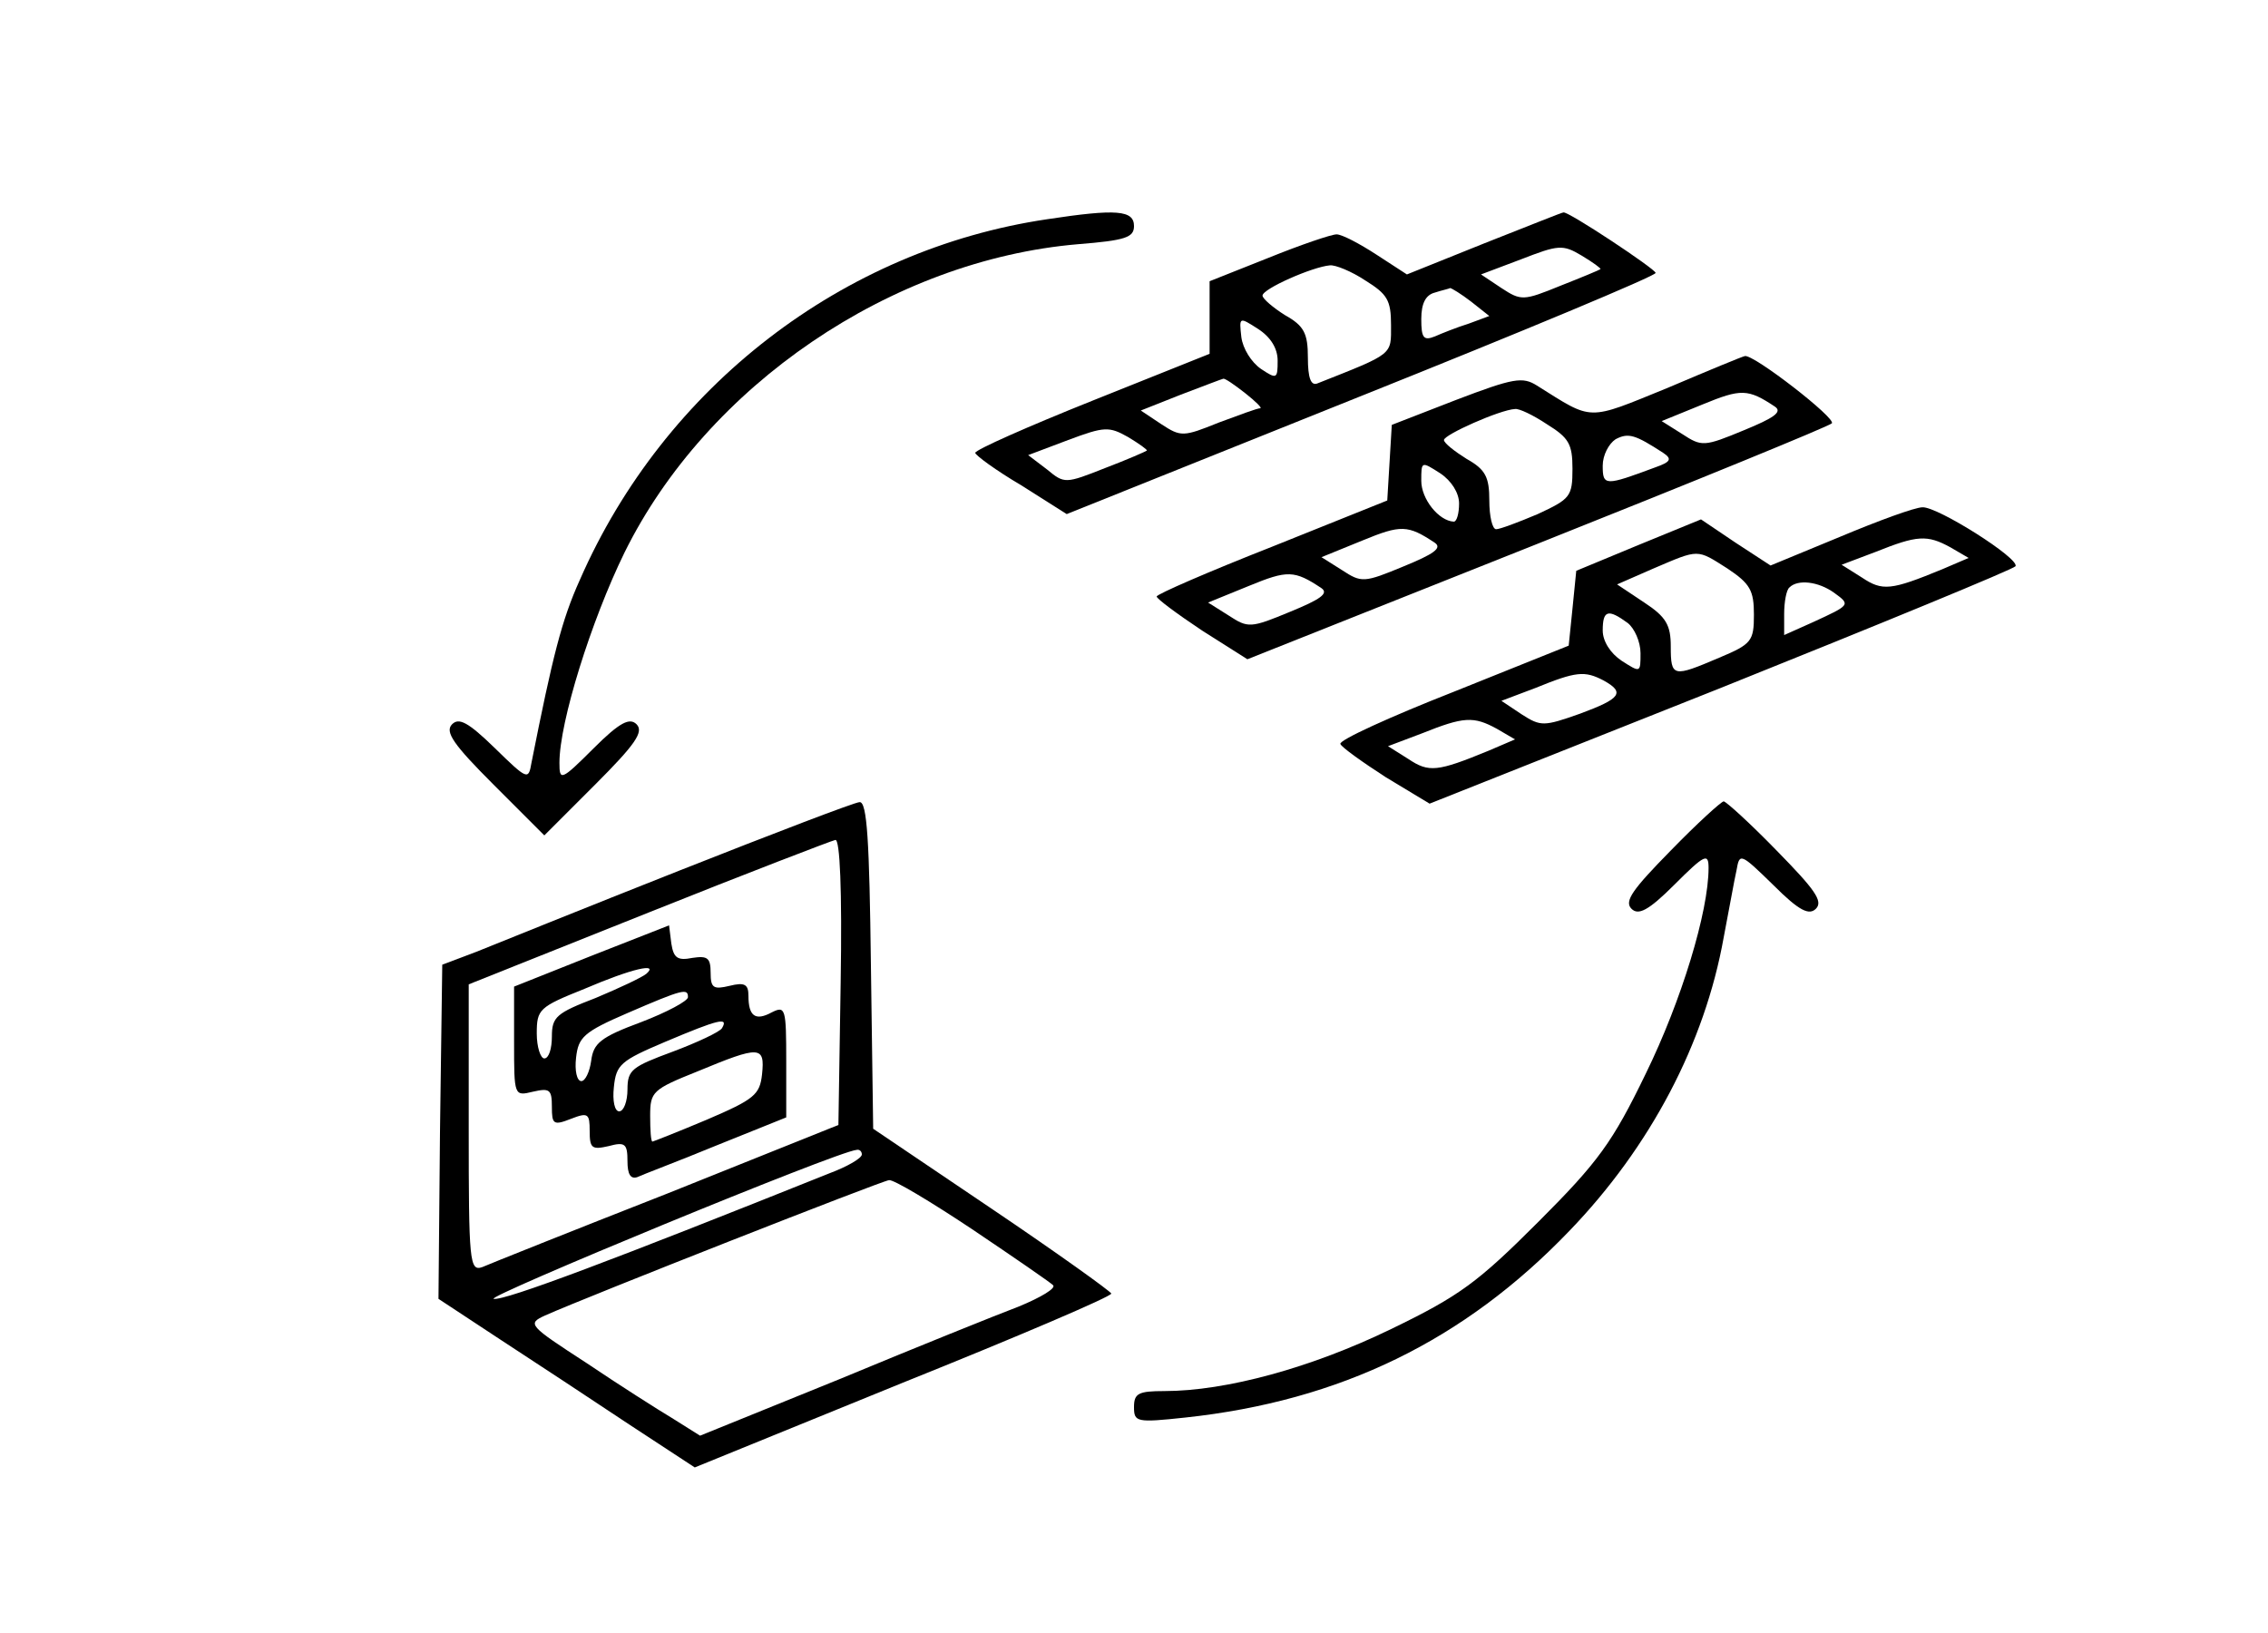
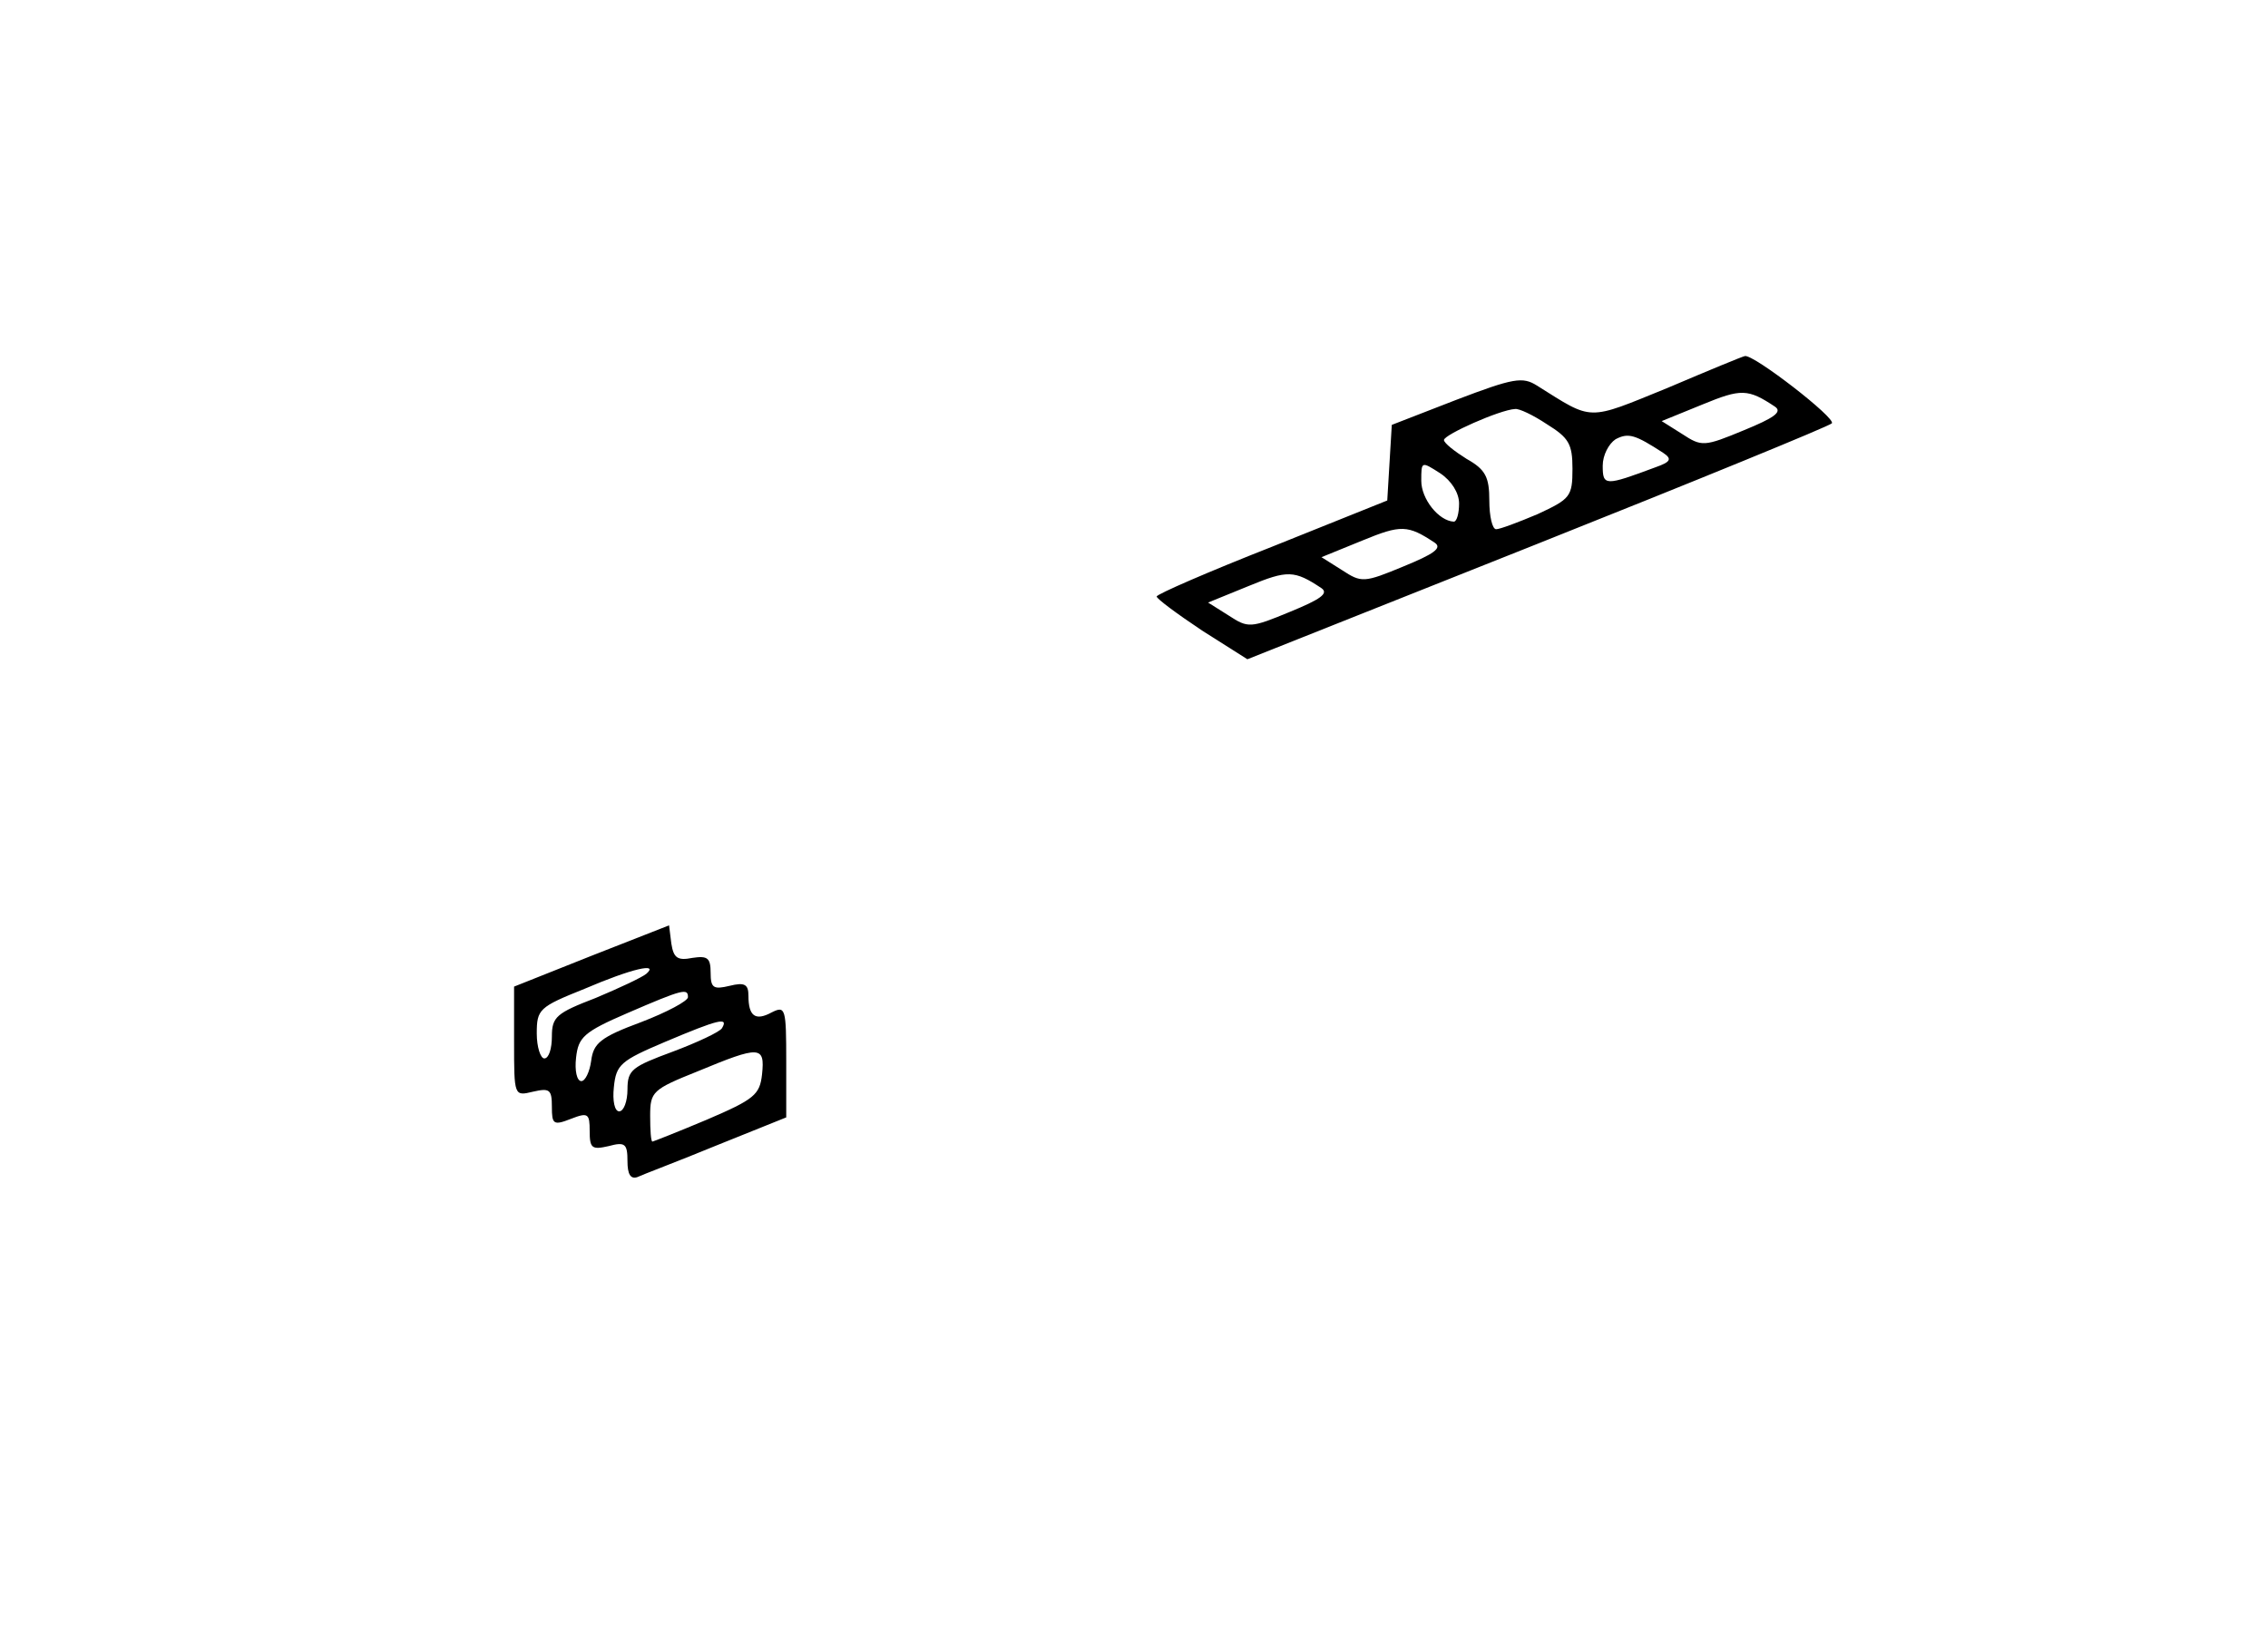
<svg xmlns="http://www.w3.org/2000/svg" version="1.0" width="300pt" height="216pt" viewBox="0 0 300 216" preserveAspectRatio="xMidYMid meet">
  <g transform="translate(0,216) scale(0.1,-0.1)" fill="#000000" stroke="none">
-     <path d="M1385 1870 c-270 -40 -506 -221 -618 -477 -24 -53 -36 -101 -64 -242 -4 -23 -5 -23 -49 20 -35 34 -47 40 -56 31 -10 -10 2 -27 55 -80 l67 -67 67 67 c53 53 65 70 55 80 -9 9 -22 3 -57 -32 -43 -43 -45 -43 -45 -19 0 54 42 188 86 278 109 221 353 387 600 408 63 5 74 9 74 24 0 21 -23 23 -115 9z" />
-     <path d="M1963 1838 l-102 -41 -40 26 c-23 15 -46 27 -53 27 -7 0 -48 -14 -90 -31 l-78 -31 0 -48 0 -48 -155 -62 c-85 -34 -155 -65 -155 -69 0 -3 27 -23 61 -43 l60 -38 389 156 c215 86 390 159 390 163 0 5 -116 82 -122 80 -2 0 -49 -19 -105 -41z m154 -34 c-1 -1 -25 -11 -53 -22 -49 -20 -52 -20 -78 -3 l-27 18 53 20 c49 19 55 20 80 5 15 -9 26 -17 25 -18z m-311 -15 c29 -18 34 -26 34 -59 0 -40 4 -37 -97 -77 -9 -4 -13 7 -13 34 0 32 -5 42 -30 56 -16 10 -30 22 -30 26 0 9 66 38 89 40 7 1 29 -8 47 -20z m140 -28 l24 -19 -27 -10 c-16 -5 -36 -13 -45 -17 -15 -6 -18 -2 -18 23 0 21 6 32 18 35 9 3 19 5 20 6 2 0 15 -8 28 -18z m-256 -78 c0 -24 -1 -25 -22 -11 -13 9 -24 27 -26 42 -3 27 -3 27 22 11 17 -11 26 -26 26 -42z m-43 -43 c14 -11 23 -20 20 -20 -4 0 -28 -9 -55 -19 -47 -19 -50 -19 -76 -2 l-27 18 53 21 c29 11 55 21 56 21 2 1 15 -8 29 -19z m-130 -76 c-1 -1 -26 -12 -55 -23 -53 -21 -54 -21 -77 -2 l-25 19 53 20 c48 18 54 18 79 4 15 -9 26 -17 25 -18z" />
    <path d="M2206 1647 c-108 -44 -98 -44 -173 3 -19 12 -31 10 -107 -19 l-85 -33 -3 -50 -3 -50 -152 -61 c-84 -33 -153 -63 -153 -66 0 -3 27 -23 60 -45 l60 -38 382 152 c211 84 387 156 391 160 7 6 -104 92 -115 89 -2 0 -48 -19 -102 -42z m142 -25 c10 -7 -2 -15 -41 -31 -53 -22 -56 -22 -82 -5 l-27 17 54 22 c51 21 60 21 96 -3z m-302 -23 c29 -18 34 -26 34 -59 0 -37 -3 -40 -46 -60 -26 -11 -50 -20 -55 -20 -5 0 -9 17 -9 38 0 31 -5 41 -30 55 -16 10 -30 21 -30 25 0 7 74 40 94 41 5 1 24 -8 42 -20z m154 -38 c12 -8 10 -12 -10 -19 -67 -25 -70 -25 -70 2 0 14 8 29 17 35 17 9 26 6 63 -18z m-270 -67 c0 -13 -3 -24 -7 -24 -20 1 -43 30 -43 54 0 26 0 26 25 10 15 -10 25 -26 25 -40z m-32 -52 c10 -7 -2 -15 -41 -31 -53 -22 -56 -22 -82 -5 l-27 17 54 22 c51 21 60 21 96 -3z m-150 -60 c10 -7 -2 -15 -41 -31 -53 -22 -56 -22 -82 -5 l-27 17 54 22 c51 21 60 21 96 -3z" />
-     <path d="M2434 1450 l-92 -38 -46 30 -46 31 -83 -34 -82 -34 -5 -50 -5 -49 -152 -61 c-84 -33 -152 -64 -150 -69 1 -4 29 -24 60 -44 l58 -35 385 153 c212 85 387 157 390 161 6 10 -103 79 -123 78 -10 0 -59 -18 -109 -39z m146 -14 l24 -14 -35 -15 c-68 -28 -79 -29 -106 -11 l-27 17 45 17 c55 22 68 23 99 6z m-295 -28 c30 -20 35 -29 35 -61 0 -35 -3 -39 -46 -57 -61 -26 -64 -26 -64 15 0 28 -6 39 -35 58 l-36 24 48 21 c61 26 57 26 98 0z m141 -32 c22 -16 22 -16 -28 -39 l-38 -17 0 28 c0 16 3 32 7 35 11 11 38 8 59 -7z m-273 -40 c9 -7 17 -25 17 -40 0 -26 0 -26 -25 -10 -15 10 -25 26 -25 40 0 27 7 29 33 10z m-32 -76 c29 -16 23 -24 -31 -44 -48 -17 -52 -17 -77 -1 l-27 18 45 17 c54 22 65 23 90 10z m-141 -64 l24 -14 -35 -15 c-68 -28 -79 -29 -106 -11 l-27 17 45 17 c55 22 68 23 99 6z" />
-     <path d="M900 1009 c-124 -49 -245 -98 -270 -108 l-45 -17 -3 -221 -2 -221 82 -54 c46 -30 122 -80 170 -112 l87 -57 275 112 c152 61 276 114 276 118 -1 3 -72 54 -158 112 l-157 106 -3 216 c-2 164 -5 217 -15 216 -6 0 -113 -41 -237 -90z m212 -148 l-3 -189 -227 -91 c-125 -49 -235 -93 -244 -97 -17 -6 -18 7 -18 184 l0 190 238 95 c130 52 242 95 247 96 6 1 9 -66 7 -188z m28 -228 c0 -5 -19 -16 -43 -25 -282 -113 -430 -169 -444 -166 -13 2 454 195 480 197 4 1 7 -2 7 -6z m146 -99 c55 -37 103 -70 107 -74 4 -4 -16 -16 -45 -28 -29 -11 -136 -54 -237 -96 l-185 -75 -35 22 c-20 12 -72 45 -115 74 -77 50 -79 52 -55 63 56 25 445 178 455 179 6 1 56 -29 110 -65z" />
-     <path d="M783 896 l-103 -41 0 -73 c0 -72 0 -72 25 -66 22 5 25 3 25 -20 0 -23 2 -25 25 -16 23 9 25 7 25 -16 0 -23 3 -25 25 -20 22 6 25 3 25 -20 0 -17 4 -24 13 -21 6 3 54 21 105 42 l92 37 0 74 c0 70 -1 74 -19 65 -22 -12 -31 -5 -31 22 0 15 -5 18 -25 13 -21 -5 -25 -3 -25 17 0 20 -4 23 -24 20 -20 -4 -25 0 -28 19 l-3 24 -102 -40z m72 -24 c-6 -5 -36 -19 -67 -32 -52 -20 -58 -25 -58 -51 0 -16 -4 -29 -10 -29 -5 0 -10 15 -10 33 0 32 3 35 63 59 63 27 99 35 82 20z m55 -31 c0 -5 -28 -20 -62 -33 -54 -20 -63 -28 -66 -51 -2 -15 -8 -27 -13 -27 -6 0 -9 14 -7 31 3 27 10 34 68 59 74 32 80 33 80 21z m45 -41 c-3 -5 -33 -19 -65 -31 -54 -20 -60 -24 -60 -50 0 -16 -5 -29 -11 -29 -6 0 -9 14 -7 32 3 30 9 35 68 60 71 30 84 33 75 18z m53 -61 c-3 -27 -10 -33 -73 -60 -38 -16 -71 -29 -72 -29 -2 0 -3 15 -3 34 0 32 3 35 63 59 82 34 89 34 85 -4z" />
-     <path d="M2210 1035 c-50 -51 -62 -67 -52 -77 9 -9 22 -3 57 32 40 40 45 42 45 22 0 -58 -36 -176 -83 -272 -44 -91 -63 -117 -142 -196 -80 -80 -104 -98 -195 -142 -105 -51 -218 -82 -300 -82 -34 0 -40 -3 -40 -21 0 -20 3 -21 68 -14 205 22 369 102 508 247 107 111 179 248 204 388 7 36 14 76 17 89 4 23 5 23 49 -20 34 -34 47 -40 56 -31 10 10 -2 26 -52 77 -35 36 -67 65 -70 65 -3 0 -35 -29 -70 -65z" />
+     <path d="M783 896 l-103 -41 0 -73 c0 -72 0 -72 25 -66 22 5 25 3 25 -20 0 -23 2 -25 25 -16 23 9 25 7 25 -16 0 -23 3 -25 25 -20 22 6 25 3 25 -20 0 -17 4 -24 13 -21 6 3 54 21 105 42 l92 37 0 74 c0 70 -1 74 -19 65 -22 -12 -31 -5 -31 22 0 15 -5 18 -25 13 -21 -5 -25 -3 -25 17 0 20 -4 23 -24 20 -20 -4 -25 0 -28 19 l-3 24 -102 -40z m72 -24 c-6 -5 -36 -19 -67 -32 -52 -20 -58 -25 -58 -51 0 -16 -4 -29 -10 -29 -5 0 -10 15 -10 33 0 32 3 35 63 59 63 27 99 35 82 20z m55 -31 c0 -5 -28 -20 -62 -33 -54 -20 -63 -28 -66 -51 -2 -15 -8 -27 -13 -27 -6 0 -9 14 -7 31 3 27 10 34 68 59 74 32 80 33 80 21z m45 -41 c-3 -5 -33 -19 -65 -31 -54 -20 -60 -24 -60 -50 0 -16 -5 -29 -11 -29 -6 0 -9 14 -7 32 3 30 9 35 68 60 71 30 84 33 75 18z m53 -61 c-3 -27 -10 -33 -73 -60 -38 -16 -71 -29 -72 -29 -2 0 -3 15 -3 34 0 32 3 35 63 59 82 34 89 34 85 -4" />
  </g>
</svg>